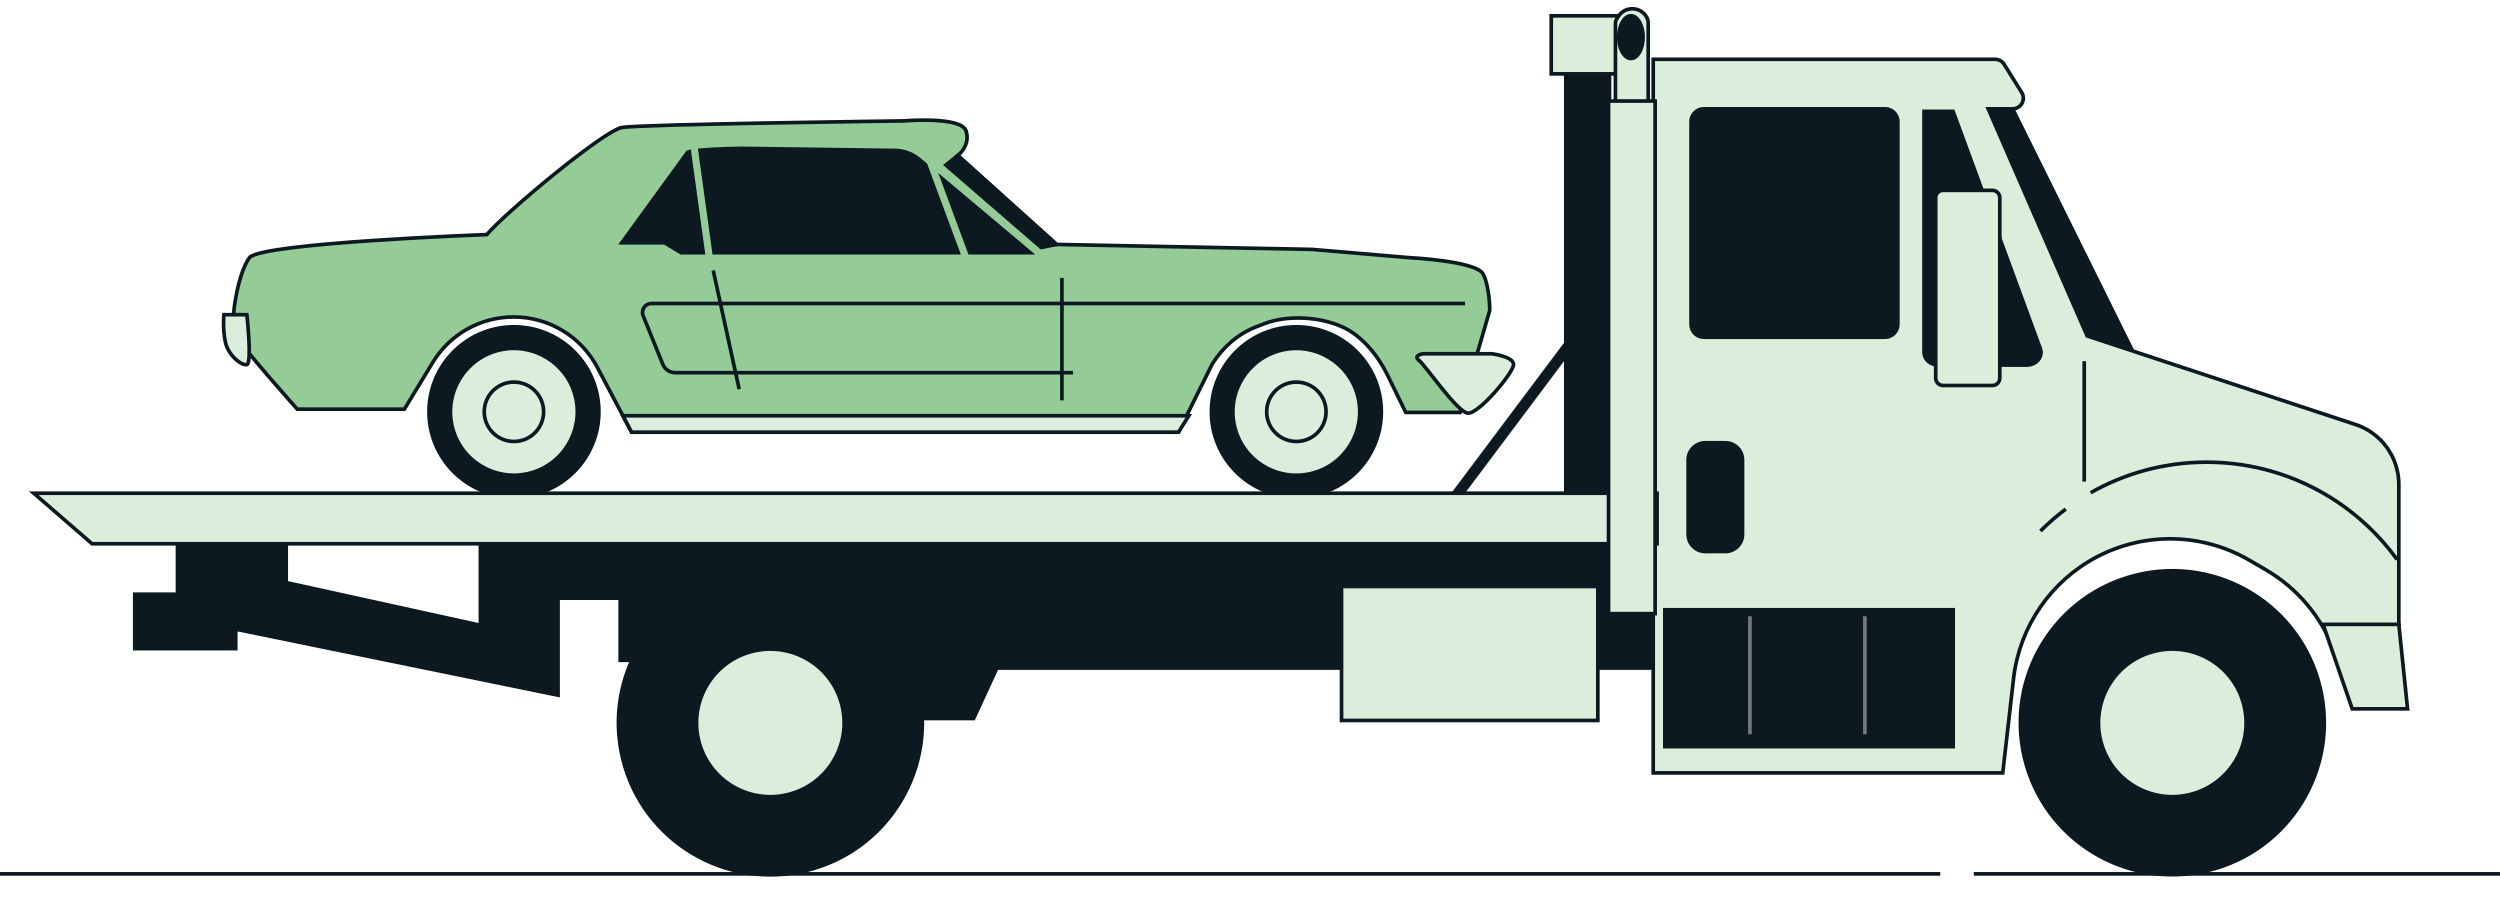
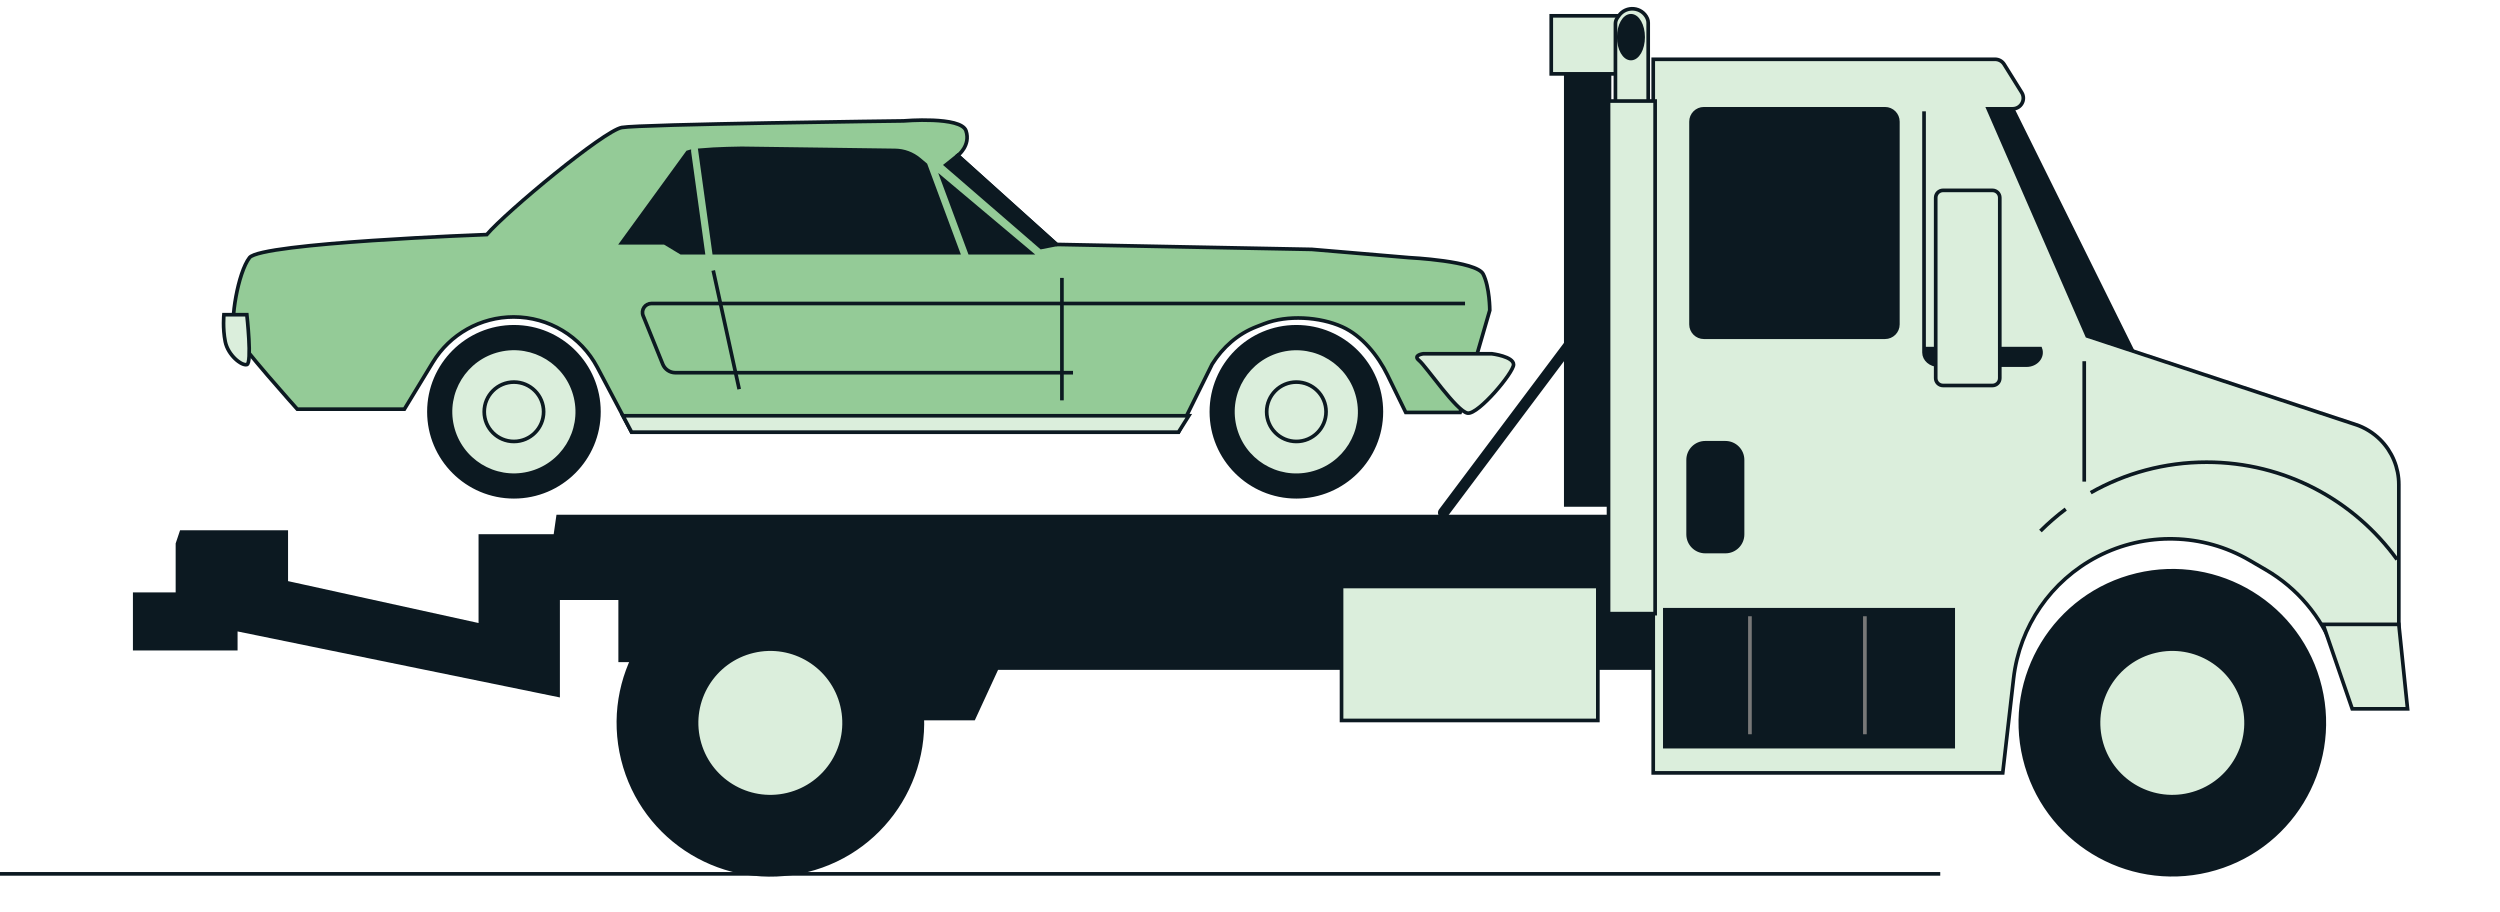
<svg xmlns="http://www.w3.org/2000/svg" width="285" height="104" viewBox="0 0 285 104" fill="none">
  <path d="M55.483 26.742C55.483 26.742 29.758 27.682 28.446 29.37C27.129 31.058 26.193 36.691 26.757 38.008C27.322 39.324 33.891 46.646 33.891 46.646H46.097L49.328 41.326C51.283 38.1 54.785 36.132 58.554 36.132C62.558 36.132 66.231 38.346 68.099 41.882L72.006 49.274H134.343L138.187 41.51C139.399 39.583 141.121 38.062 143.244 37.243L144.121 36.905C146.758 35.885 150.44 36.098 153.014 37.26C155.266 38.271 157.093 40.536 158.175 42.755L160.256 47.017H166.453L169.834 35.375C169.834 35.375 169.834 32.747 169.082 31.246C168.33 29.746 160.632 29.37 160.632 29.37L149.554 28.43L120.452 27.866L109.186 17.728C109.186 17.728 110.686 16.599 110.126 14.911C109.562 13.223 102.993 13.783 102.993 13.783C102.993 13.783 72.951 14.159 70.886 14.535C68.822 14.911 57.744 24.113 55.491 26.742H55.483Z" fill="#94CB97" stroke="#0C1921" stroke-width="0.418" stroke-miterlimit="10" />
  <path d="M122.324 42.488H76.992C76.361 42.488 75.792 42.103 75.554 41.518L73.319 35.998C73.047 35.329 73.54 34.598 74.263 34.598H167.013" stroke="#0C1921" stroke-width="0.418" stroke-miterlimit="10" />
  <path d="M117.443 28.806L107.427 20.385L110.552 28.806H117.443Z" fill="#0C1921" stroke="#0C1921" stroke-width="0.418" stroke-miterlimit="10" />
  <path d="M81.409 28.806H109.24L105.517 18.781L104.798 18.175C104.025 17.527 103.051 17.164 102.044 17.151L84.547 16.913C84.547 16.913 81.664 16.946 79.796 17.122L81.409 28.806Z" fill="#0C1921" stroke="#0C1921" stroke-width="0.418" stroke-miterlimit="10" />
  <path d="M78.58 17.293C78.509 17.31 78.442 17.331 78.392 17.352L70.882 27.678H75.763L77.639 28.806H80.168L78.58 17.297V17.293Z" fill="#0C1921" stroke="#0C1921" stroke-width="0.418" stroke-miterlimit="10" />
  <path d="M109.182 17.728L107.828 18.81L118.693 28.208L120.448 27.866L109.182 17.728Z" fill="#0C1921" stroke="#0C1921" stroke-width="0.418" stroke-miterlimit="10" />
  <path d="M58.588 56.629C63.938 56.629 68.275 52.292 68.275 46.942C68.275 41.593 63.938 37.256 58.588 37.256C53.238 37.256 48.901 41.593 48.901 46.942C48.901 52.292 53.238 56.629 58.588 56.629Z" fill="#0C1921" stroke="#0C1921" stroke-width="0.418" stroke-miterlimit="10" />
  <path d="M60.244 53.982C64.129 53.065 66.536 49.171 65.619 45.285C64.702 41.4 60.808 38.993 56.922 39.91C53.036 40.827 50.63 44.721 51.547 48.607C52.464 52.493 56.358 54.9 60.244 53.982Z" fill="#DBEEDC" stroke="#0C1921" stroke-width="0.418" stroke-miterlimit="10" />
  <path d="M58.588 50.327C60.457 50.327 61.973 48.812 61.973 46.942C61.973 45.073 60.457 43.557 58.588 43.557C56.718 43.557 55.203 45.073 55.203 46.942C55.203 48.812 56.718 50.327 58.588 50.327Z" fill="#DBEEDC" stroke="#0C1921" stroke-width="0.418" stroke-miterlimit="10" />
  <path d="M147.786 56.629C153.136 56.629 157.473 52.292 157.473 46.942C157.473 41.593 153.136 37.256 147.786 37.256C142.436 37.256 138.1 41.593 138.1 46.942C138.1 52.292 142.436 56.629 147.786 56.629Z" fill="#0C1921" stroke="#0C1921" stroke-width="0.418" stroke-miterlimit="10" />
  <path d="M149.428 53.99C153.315 53.079 155.729 49.19 154.818 45.302C153.908 41.415 150.018 39.001 146.131 39.912C142.243 40.822 139.83 44.712 140.74 48.599C141.651 52.487 145.54 54.9 149.428 53.99Z" fill="#DBEEDC" stroke="#0C1921" stroke-width="0.418" stroke-miterlimit="10" />
  <path d="M147.786 50.327C149.656 50.327 151.171 48.812 151.171 46.942C151.171 45.073 149.656 43.557 147.786 43.557C145.917 43.557 144.401 45.073 144.401 46.942C144.401 48.812 145.917 50.327 147.786 50.327Z" fill="#DBEEDC" stroke="#0C1921" stroke-width="0.418" stroke-miterlimit="10" />
  <path d="M170.085 40.331H162.241C162.241 40.331 161.012 40.486 161.781 41.1C162.55 41.715 166.086 46.942 167.318 47.097C168.547 47.252 172.546 42.483 172.546 41.56C172.546 40.636 170.085 40.331 170.085 40.331Z" fill="#DBEEDC" stroke="#0C1921" stroke-width="0.418" stroke-miterlimit="10" />
  <path d="M28.141 35.872H25.525C25.525 35.872 25.37 37.41 25.679 38.948C25.988 40.486 27.526 41.715 28.141 41.564C28.755 41.41 28.141 35.872 28.141 35.872Z" fill="#DBEEDC" stroke="#0C1921" stroke-width="0.418" stroke-miterlimit="10" />
  <path d="M72.006 49.27H134.343L135.525 47.394H71.012L72.006 49.27Z" fill="#DBEEDC" stroke="#0C1921" stroke-width="0.418" stroke-miterlimit="10" />
  <path d="M121.058 31.681V45.639" stroke="#0C1921" stroke-width="0.418" stroke-miterlimit="10" />
  <path d="M81.309 30.837L84.267 44.368" stroke="#0C1921" stroke-width="0.418" stroke-miterlimit="10" />
  <path d="M180.494 37.197L164.556 58.447" stroke="#0C1921" stroke-width="1.254" stroke-miterlimit="10" stroke-linecap="round" />
  <path d="M185.927 1.802H176.842V8.421H185.927V1.802Z" fill="#DBEEDC" stroke="#0C1921" stroke-width="0.418" stroke-miterlimit="10" />
  <path d="M183.482 8.751H178.501V57.561H183.482V8.751Z" fill="#0C1921" stroke="#0C1921" stroke-width="0.418" stroke-miterlimit="10" />
  <path d="M63.619 58.89L63.302 61.105H54.764V71.284L32.629 66.416V60.662H20.677L20.234 61.986V67.745H15.362V73.942H26.874V71.727L63.619 79.253V68.188H70.703V75.271H102.136V81.911H110.991L113.645 76.157H130.469H190.678V58.89H63.619Z" fill="#0C1921" stroke="#0C1921" stroke-width="0.418" stroke-miterlimit="10" />
  <path d="M229.438 12.404L243.583 40.958H234.615L223.328 11.409L228.974 11.075L229.438 12.404Z" fill="#0C1921" stroke="#0C1921" stroke-width="0.418" stroke-miterlimit="10" />
  <path d="M268.519 48.392L237.937 38.304L226.65 12.404H229.442C230.395 12.404 230.98 11.355 230.474 10.544L228.472 7.331C228.251 6.975 227.858 6.758 227.44 6.758H188.468V88.109H228.313L229.546 77.348C230.227 71.414 233.813 66.203 239.116 63.449C244.586 60.607 251.126 60.77 256.45 63.875L258.314 64.962C261.887 67.047 264.632 70.298 266.082 74.172L267.821 78.806H273.466V55.229C273.466 53.319 272.706 51.485 271.356 50.135C270.562 49.341 269.588 48.739 268.519 48.388V48.392Z" fill="#DBEEDC" stroke="#0C1921" stroke-width="0.418" stroke-miterlimit="10" />
  <path d="M214.891 12.404H194.243C193.435 12.404 192.78 13.059 192.78 13.866V36.98C192.78 37.788 193.435 38.442 194.243 38.442H214.891C215.699 38.442 216.354 37.788 216.354 36.98V13.866C216.354 13.059 215.699 12.404 214.891 12.404Z" fill="#0C1921" stroke="#0C1921" stroke-width="0.418" stroke-miterlimit="10" />
-   <path d="M219.341 12.692V40.181C219.341 40.975 220.081 41.623 220.996 41.623H231.021C232.141 41.623 232.94 40.674 232.597 39.742L222.651 12.692H219.346H219.341Z" fill="#0C1921" stroke="#0C1921" stroke-width="0.418" stroke-miterlimit="10" />
+   <path d="M219.341 12.692V40.181C219.341 40.975 220.081 41.623 220.996 41.623H231.021C232.141 41.623 232.94 40.674 232.597 39.742H219.346H219.341Z" fill="#0C1921" stroke="#0C1921" stroke-width="0.418" stroke-miterlimit="10" />
  <path d="M273.466 71.176H264.833L268.151 80.804H274.461L273.466 71.176Z" fill="#DBEEDC" stroke="#0C1921" stroke-width="0.418" stroke-miterlimit="10" />
  <path d="M251.698 99.232C260.999 96.994 266.724 87.64 264.486 78.339C262.248 69.038 252.894 63.313 243.593 65.551C234.292 67.789 228.567 77.143 230.805 86.444C233.043 95.745 242.397 101.47 251.698 99.232Z" fill="#0C1921" stroke="#0C1921" stroke-width="0.418" stroke-miterlimit="10" />
  <path d="M249.592 90.593C254.111 89.516 256.902 84.98 255.826 80.46C254.749 75.941 250.212 73.15 245.693 74.227C241.174 75.303 238.383 79.84 239.459 84.359C240.536 88.879 245.073 91.669 249.592 90.593Z" fill="#DBEEDC" stroke="#0C1921" stroke-width="0.418" stroke-miterlimit="10" />
  <path d="M91.982 99.22C101.269 96.924 106.936 87.534 104.639 78.247C102.343 68.96 92.953 63.294 83.666 65.59C74.379 67.887 68.713 77.277 71.009 86.563C73.306 95.85 82.696 101.516 91.982 99.22Z" fill="#0C1921" stroke="#0C1921" stroke-width="0.418" stroke-miterlimit="10" />
  <path d="M89.767 90.594C94.286 89.517 97.077 84.98 96.001 80.461C94.924 75.942 90.388 73.151 85.868 74.227C81.349 75.304 78.558 79.841 79.635 84.36C80.711 88.879 85.248 91.67 89.767 90.594Z" fill="#DBEEDC" stroke="#0C1921" stroke-width="0.418" stroke-miterlimit="10" />
  <path d="M222.664 69.512H189.792V85.116H222.664V69.512Z" fill="#0C1921" stroke="#0C1921" stroke-width="0.418" stroke-miterlimit="10" />
  <path d="M199.492 70.252V83.704" stroke="#787878" stroke-width="0.418" stroke-miterlimit="10" />
  <path d="M212.597 70.252V83.704" stroke="#787878" stroke-width="0.418" stroke-miterlimit="10" />
  <path d="M227.139 21.702H221.506C221.044 21.702 220.67 22.076 220.67 22.538V43.11C220.67 43.572 221.044 43.946 221.506 43.946H227.139C227.601 43.946 227.975 43.572 227.975 43.11V22.538C227.975 22.076 227.601 21.702 227.139 21.702Z" fill="#DBEEDC" stroke="#0C1921" stroke-width="0.418" stroke-miterlimit="10" />
-   <path d="M10.493 61.986H188.907V56.232H3.853L10.493 61.986Z" fill="#DBEEDC" stroke="#0C1921" stroke-width="0.418" stroke-miterlimit="10" />
  <path d="M235.493 58.037C234.473 58.802 233.512 59.638 232.609 60.536" stroke="#0C1921" stroke-width="0.418" stroke-miterlimit="10" />
  <path d="M273.262 63.783C268.397 57.063 260.483 52.688 251.552 52.688C246.751 52.688 242.242 53.954 238.343 56.165" stroke="#0C1921" stroke-width="0.418" stroke-miterlimit="10" />
  <path d="M182.153 66.859H152.935V82.133H182.153V66.859Z" fill="#DBEEDC" stroke="#0C1921" stroke-width="0.418" stroke-miterlimit="10" />
  <path d="M187.795 2.111C187.197 0.778 185.38 0.607 184.54 1.802L184.372 2.04C184.235 2.236 184.159 2.47 184.159 2.709V54.138H187.895V2.592C187.895 2.429 187.862 2.266 187.795 2.115V2.111Z" fill="#DBEEDC" stroke="#0C1921" stroke-width="0.418" stroke-miterlimit="10" />
  <path d="M188.685 11.518H183.374V69.955H188.685V11.518Z" fill="#DBEEDC" stroke="#0C1921" stroke-width="0.418" stroke-miterlimit="10" />
  <path d="M187.314 4.234C187.314 5.58 186.692 6.67 185.927 6.67C185.162 6.67 184.54 5.58 184.54 4.234C184.54 2.888 185.162 1.798 185.927 1.798C186.692 1.798 187.314 2.888 187.314 4.234Z" fill="#0C1921" stroke="#0C1921" stroke-width="0.418" stroke-miterlimit="10" />
  <path d="M237.603 41.179V54.903" stroke="#0C1921" stroke-width="0.418" stroke-miterlimit="10" />
  <path d="M196.696 50.478H194.402C193.324 50.478 192.45 51.351 192.45 52.429V60.921C192.45 61.998 193.324 62.872 194.402 62.872H196.696C197.774 62.872 198.648 61.998 198.648 60.921V52.429C198.648 51.351 197.774 50.478 196.696 50.478Z" fill="#0C1921" stroke="#0C1921" stroke-width="0.418" stroke-miterlimit="10" />
-   <path d="M225.016 99.621H285" stroke="#0C1921" stroke-width="0.418" stroke-miterlimit="10" />
  <path d="M0 99.621H221.188" stroke="#0C1921" stroke-width="0.418" stroke-miterlimit="10" />
</svg>